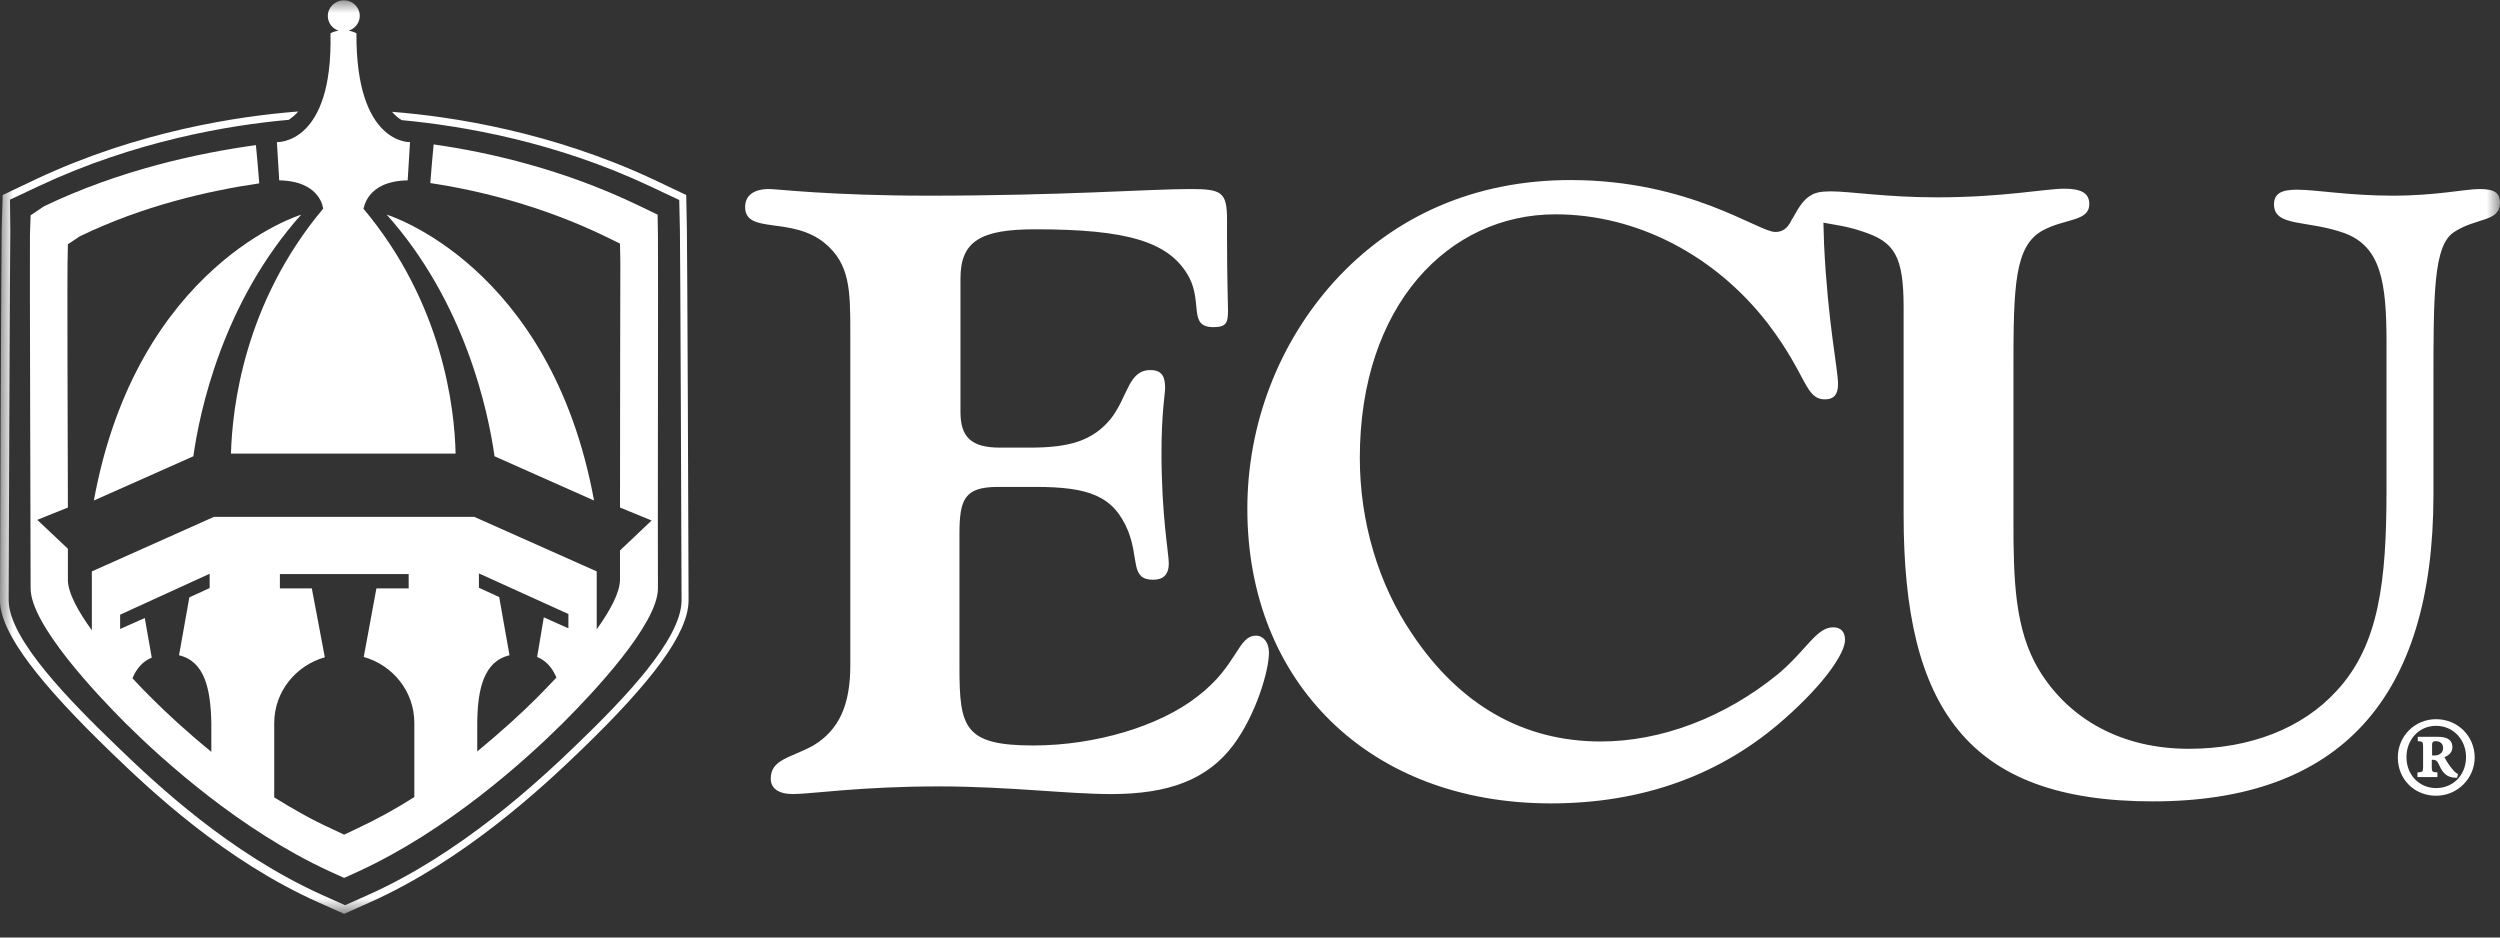
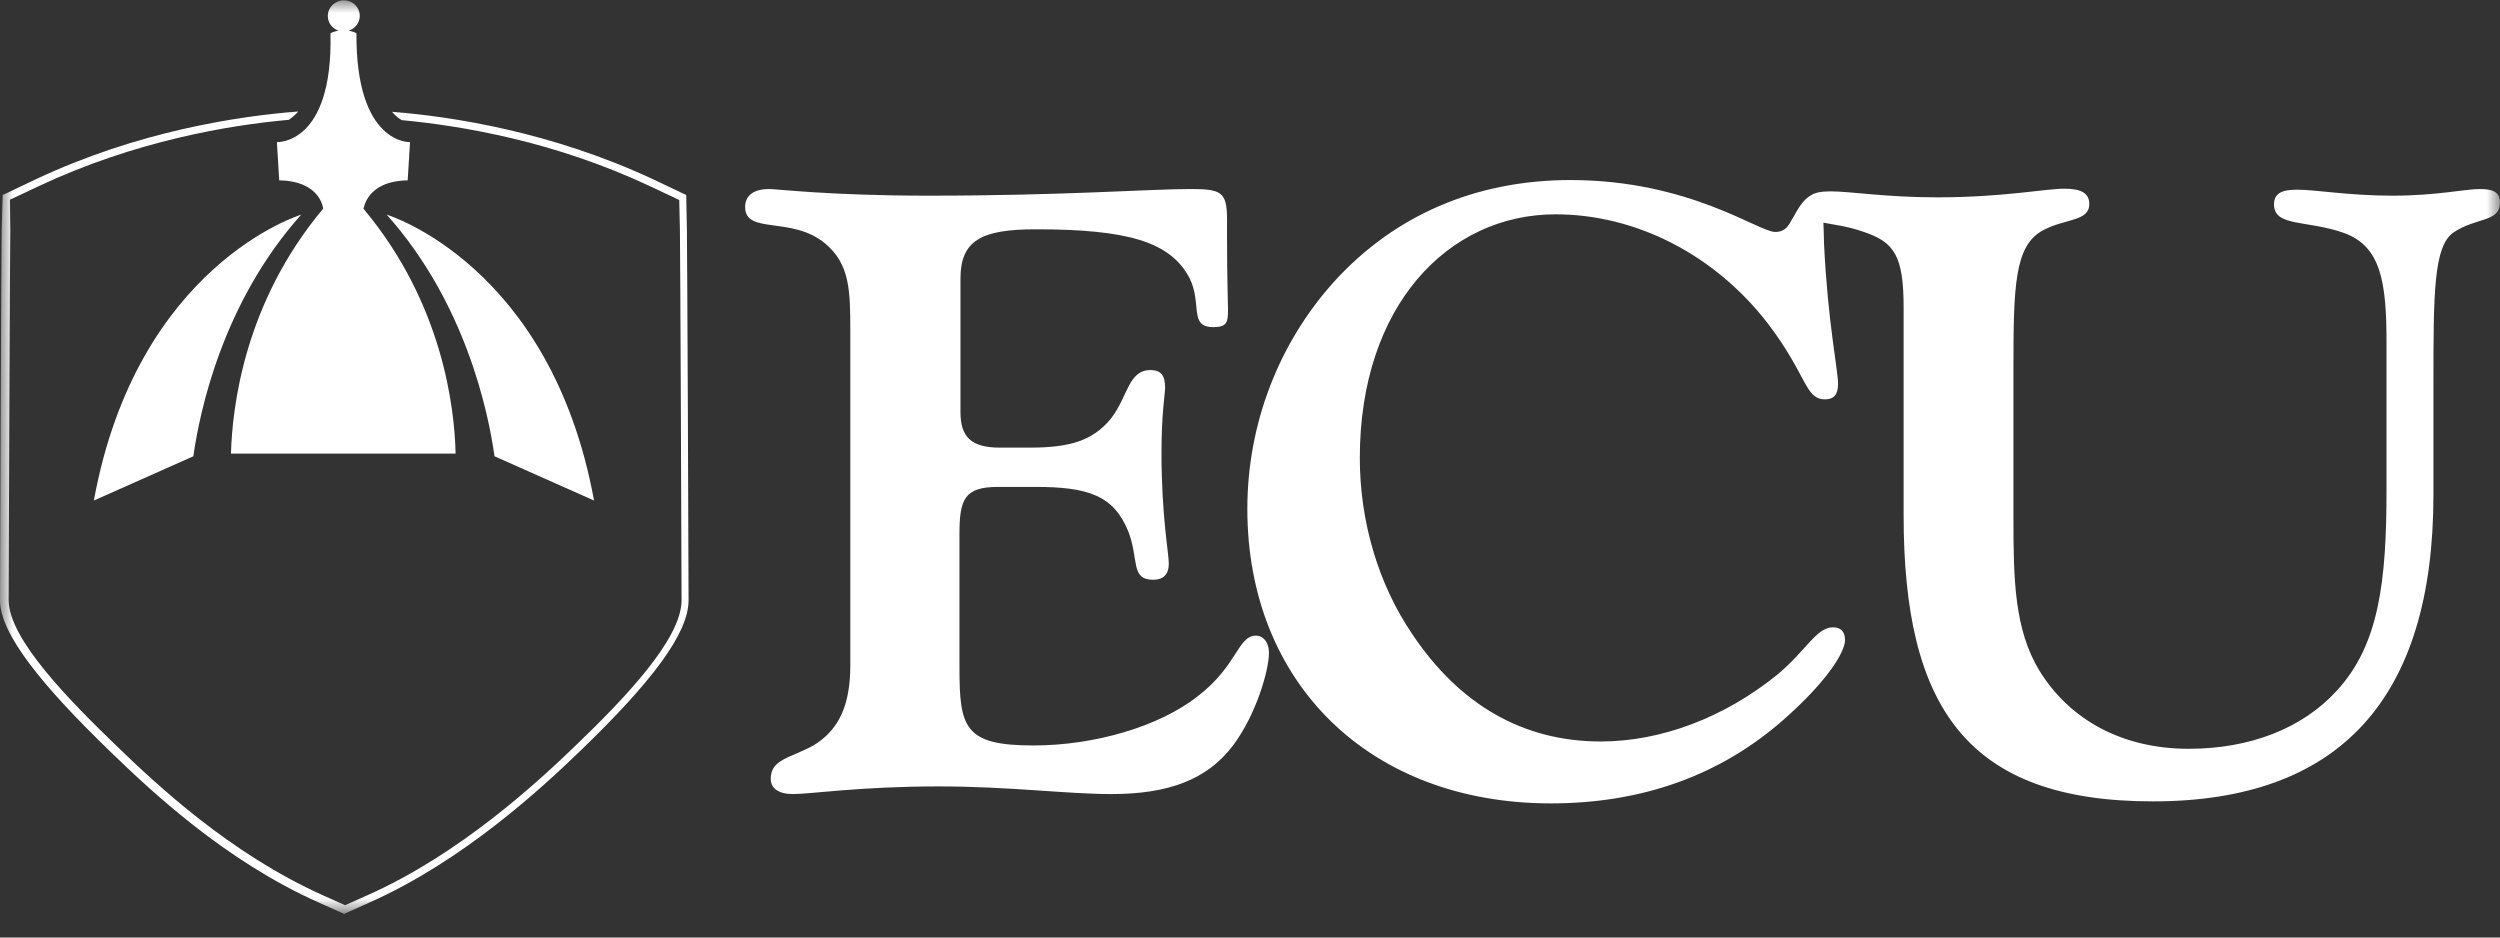
<svg xmlns="http://www.w3.org/2000/svg" width="96" height="36" viewBox="0 0 96 36" fill="none">
  <rect x="0" y="0" width="96" height="36" fill="#333333" stroke="none" />
  <mask id="mask0_14004_217572" style="mask-type:luminance" maskUnits="userSpaceOnUse" x="0" y="0" width="96" height="36">
    <path d="M96 0H0V35.08H96V0Z" fill="white" />
  </mask>
  <g mask="url(#mask0_14004_217572)">
    <path d="M26.441 23.054C26.441 21.878 26.39 9.355 26.377 8.843L26.351 7.489L25.086 6.888C21.176 5.061 17.355 4.473 15.054 4.294C15.156 4.409 15.271 4.524 15.425 4.613C17.738 4.831 21.316 5.431 24.971 7.156L26.083 7.68L26.109 8.856C26.121 9.367 26.172 21.878 26.172 23.054C26.172 24.549 23.949 26.85 22.16 28.575C20.652 30.032 17.674 32.792 14.109 34.377L13.252 34.76L12.396 34.377C8.831 32.779 6.006 30.121 4.498 28.665C2.709 26.939 0.332 24.549 0.332 23.041C0.332 21.853 0.383 9.342 0.396 8.843L0.383 7.668L1.495 7.144C5.176 5.418 8.78 4.805 11.093 4.601C11.233 4.498 11.361 4.396 11.45 4.281C9.15 4.46 5.304 5.035 1.367 6.888L0.102 7.489L0.064 8.843C0.051 9.355 0 21.866 0 23.054C0 24.332 1.597 26.313 4.256 28.882C5.776 30.351 8.626 33.048 12.243 34.658L13.214 35.093L14.185 34.658C17.802 33.048 20.805 30.262 22.326 28.792C24.997 26.211 26.441 24.332 26.441 23.054ZM13.24 4.294C13.252 4.268 13.265 4.243 13.265 4.204C13.252 4.204 13.227 4.204 13.214 4.204C13.227 4.243 13.24 4.268 13.24 4.294Z" fill="white" />
    <path d="M7.425 17.521C7.667 15.796 8.549 11.617 11.565 8.243C11.565 8.243 5.265 10.147 3.604 19.22L7.425 17.521Z" fill="white" />
    <path d="M18.99 17.521C18.747 15.796 17.866 11.617 14.85 8.243C14.85 8.243 21.15 10.147 22.811 19.22L18.99 17.521Z" fill="white" />
-     <path d="M25.265 9.022L25.252 8.243L24.537 7.898C21.674 6.518 18.824 5.853 16.652 5.546C16.613 5.942 16.562 6.53 16.524 7.029C18.39 7.31 20.779 7.898 23.182 9.048L23.808 9.355L23.821 10.032C23.821 10.364 23.808 15.974 23.808 19.489L25.022 19.987L23.808 21.137C23.808 21.7 23.808 22.096 23.808 22.249C23.808 22.76 23.425 23.45 22.914 24.166V21.942L18.211 19.847H13.993H12.434H8.217L3.527 21.942V24.204C3.003 23.476 2.607 22.773 2.607 22.262C2.607 22.109 2.607 21.674 2.607 21.073L1.431 19.962L2.607 19.489C2.594 15.974 2.581 10.39 2.594 10.057L2.607 9.38L3.067 9.073C5.495 7.898 8.025 7.323 9.955 7.041C9.917 6.543 9.866 5.955 9.827 5.572C7.604 5.879 4.588 6.53 1.687 7.923L1.176 8.268L1.15 9.022C1.137 9.559 1.176 21.546 1.176 22.594C1.176 23.987 3.732 26.684 4.831 27.783C6.287 29.227 9.24 31.885 12.652 33.457L13.214 33.712L13.776 33.457C17.188 31.885 20.14 29.227 21.597 27.783C21.61 27.77 21.623 27.757 21.636 27.744C21.636 27.744 21.636 27.744 21.636 27.757V27.744C22.747 26.633 25.265 23.974 25.265 22.594C25.252 21.546 25.278 9.546 25.265 9.022ZM6.875 25.163C7.859 25.393 8.089 26.454 8.115 27.757V28.869C7.169 28.102 6.377 27.361 5.84 26.824C5.636 26.62 5.367 26.351 5.086 26.045C5.24 25.674 5.482 25.393 5.827 25.252L5.559 23.732L4.613 24.153V23.604L8.051 22.032V22.581L7.271 22.939L6.875 25.163ZM13.968 25.227C15.092 25.546 15.91 26.556 15.91 27.757V30.607C15.208 31.054 14.466 31.463 13.7 31.821L13.214 32.051L12.728 31.821C11.962 31.476 11.233 31.054 10.53 30.62V27.77C10.53 26.569 11.348 25.559 12.473 25.239L11.974 22.594H10.748V22.045H15.693V22.594H14.454L13.968 25.227ZM20.626 25.227C20.971 25.367 21.214 25.648 21.367 26.019C21.073 26.326 20.805 26.607 20.601 26.811C20.064 27.348 19.271 28.077 18.326 28.856V27.757C18.339 26.454 18.581 25.393 19.565 25.163L19.169 22.926L18.39 22.569V22.019L21.827 23.578V24.128L20.882 23.706L20.626 25.227Z" fill="white" />
    <path d="M15.655 6.926L15.745 5.457C15.745 5.457 13.661 5.559 13.687 1.278C13.687 1.278 13.585 1.214 13.393 1.176C13.636 1.099 13.815 0.869 13.815 0.613C13.815 0.281 13.546 0.013 13.201 0.013C12.869 0.013 12.588 0.281 12.588 0.613C12.588 0.882 12.767 1.099 12.997 1.176C12.793 1.214 12.69 1.278 12.69 1.278C12.793 5.572 10.633 5.457 10.633 5.457L10.722 6.926C12.32 6.952 12.409 8.013 12.409 8.013C9.368 11.642 8.92 15.655 8.869 17.419H12.409H13.968H17.495C17.457 15.655 16.997 11.642 13.955 8.013C13.981 8.013 14.058 6.952 15.655 6.926Z" fill="white" />
-     <path d="M93.546 27.617C92.715 27.617 92.076 28.281 92.076 29.086C92.076 29.917 92.703 30.556 93.546 30.556C94.389 30.556 95.028 29.866 95.028 29.086C95.028 28.281 94.389 27.617 93.546 27.617ZM93.546 27.872C94.211 27.872 94.696 28.409 94.696 29.073C94.696 29.751 94.211 30.262 93.546 30.262C92.894 30.262 92.408 29.751 92.408 29.073C92.408 28.409 92.881 27.872 93.546 27.872ZM94.389 29.725C94.338 29.7 94.3 29.674 94.236 29.61C94.07 29.419 93.98 29.291 93.865 29.073C94.044 29.009 94.172 28.882 94.172 28.69C94.172 28.358 93.878 28.294 93.623 28.294H92.843V28.46C93.022 28.473 93.047 28.473 93.047 28.677V29.444C93.047 29.648 93.022 29.648 92.83 29.661V29.84H93.597V29.661C93.405 29.648 93.38 29.648 93.38 29.444V29.176H93.431C93.482 29.176 93.546 29.189 93.597 29.252C93.648 29.329 93.699 29.482 93.801 29.623C93.942 29.802 94.096 29.866 94.351 29.866L94.389 29.725ZM93.392 29.009V28.601C93.392 28.486 93.444 28.46 93.546 28.46C93.635 28.46 93.814 28.511 93.814 28.716C93.814 28.831 93.776 28.907 93.687 28.958C93.635 28.997 93.546 29.009 93.495 29.009H93.392Z" fill="white" />
    <path d="M32.652 12.728V25.546C32.652 27.054 32.23 28.026 31.233 28.626C30.351 29.112 29.597 29.15 29.597 29.904C29.597 30.262 29.878 30.492 30.453 30.492C31.131 30.492 33.035 30.198 36.051 30.198C38.747 30.198 40.971 30.492 42.671 30.492C44.869 30.492 46.351 29.942 47.348 28.626C48.23 27.451 48.728 25.751 48.728 25.061C48.728 24.665 48.511 24.409 48.23 24.409C47.527 24.409 47.527 25.559 45.994 26.735C44.537 27.885 42.057 28.626 39.68 28.626C37.022 28.626 36.843 27.936 36.843 25.623V20.524C36.843 19.182 37.022 18.697 38.326 18.697H39.744C41.802 18.697 42.76 19.029 43.322 20.396C43.745 21.47 43.399 22.262 44.281 22.262C44.665 22.262 44.882 22.07 44.882 21.636C44.882 21.24 44.601 19.834 44.601 17.38C44.601 15.872 44.741 15.093 44.741 14.901C44.741 14.441 44.601 14.211 44.179 14.211C43.322 14.211 43.322 15.22 42.658 16.077C41.955 16.933 41.06 17.189 39.54 17.189H38.403C37.303 17.189 36.882 16.792 36.882 15.821V10.697C36.882 9.252 37.661 8.805 39.757 8.805C43.259 8.805 44.933 9.265 45.674 10.671C46.172 11.655 45.636 12.562 46.594 12.562C47.092 12.562 47.156 12.396 47.156 11.911C47.156 11.681 47.118 10.735 47.118 9.125C47.118 8.728 47.118 8.498 47.118 8.435C47.118 7.361 46.901 7.259 45.699 7.259C44.141 7.259 40.805 7.514 35.668 7.514C31.872 7.514 29.853 7.259 29.533 7.259C28.933 7.259 28.613 7.514 28.613 7.949C28.613 9.022 30.415 8.281 31.693 9.355C32.626 10.147 32.652 11.118 32.652 12.728Z" fill="white" />
    <path d="M96 7.783C96 7.387 95.757 7.259 95.22 7.259C94.658 7.259 93.559 7.514 91.884 7.514C90.185 7.514 88.945 7.284 88.204 7.284C87.642 7.284 87.322 7.412 87.322 7.847C87.322 8.728 88.6 8.434 90.044 8.958C91.424 9.482 91.642 10.824 91.642 13.15V18.811C91.642 22.313 91.361 24.767 89.725 26.53C88.409 27.974 86.389 28.754 84.05 28.754C81.495 28.754 79.475 27.642 78.312 25.751C77.354 24.179 77.316 22.249 77.316 19.898C77.316 19.732 77.316 19.566 77.316 19.412V14.211C77.316 10.978 77.354 9.431 78.453 8.843C79.309 8.383 80.229 8.511 80.229 7.834C80.229 7.412 79.91 7.246 79.271 7.246C78.53 7.246 76.932 7.578 74.376 7.578C72.434 7.578 71.041 7.348 70.3 7.348C70.108 7.348 69.955 7.361 69.827 7.387C69.763 7.399 69.699 7.425 69.661 7.438C69.661 7.438 69.661 7.438 69.648 7.438C69.623 7.45 69.61 7.463 69.584 7.476C69.329 7.604 69.137 7.847 68.933 8.217C68.894 8.281 68.869 8.332 68.83 8.396C68.83 8.396 68.83 8.409 68.817 8.409C68.69 8.665 68.549 8.907 68.166 8.907C67.527 8.907 64.868 6.914 60.306 6.914C56.651 6.914 53.533 8.281 51.233 10.812C49.111 13.163 47.898 16.268 47.898 19.54C47.898 26.211 52.575 30.85 59.552 30.85C63.054 30.85 66.07 29.776 68.51 27.617C70.108 26.211 70.849 25.061 70.849 24.575C70.849 24.243 70.671 24.089 70.389 24.089C69.75 24.089 69.367 24.971 68.268 25.891C66.21 27.565 63.77 28.473 61.469 28.473C58.492 28.473 56.051 27.067 54.236 24.358C52.92 22.428 52.217 20.013 52.217 17.585C52.217 11.732 55.616 8.23 59.731 8.23C62.849 8.23 65.865 9.802 67.885 12.422C69.405 14.415 69.303 15.335 70.082 15.335C70.402 15.335 70.581 15.169 70.581 14.748C70.581 14.198 70.185 12.358 70.044 9.38C70.031 9.048 70.031 8.767 70.019 8.55C70.389 8.626 70.913 8.677 71.539 8.895C72.741 9.291 73.099 9.815 73.099 11.808V19.783C73.099 27.144 75.514 30.773 82.67 30.773C89.827 30.773 93.444 26.85 93.444 19.003V14.812C93.444 11.284 93.444 9.444 94.223 8.92C95.079 8.345 96 8.537 96 7.783Z" fill="white" />
  </g>
</svg>